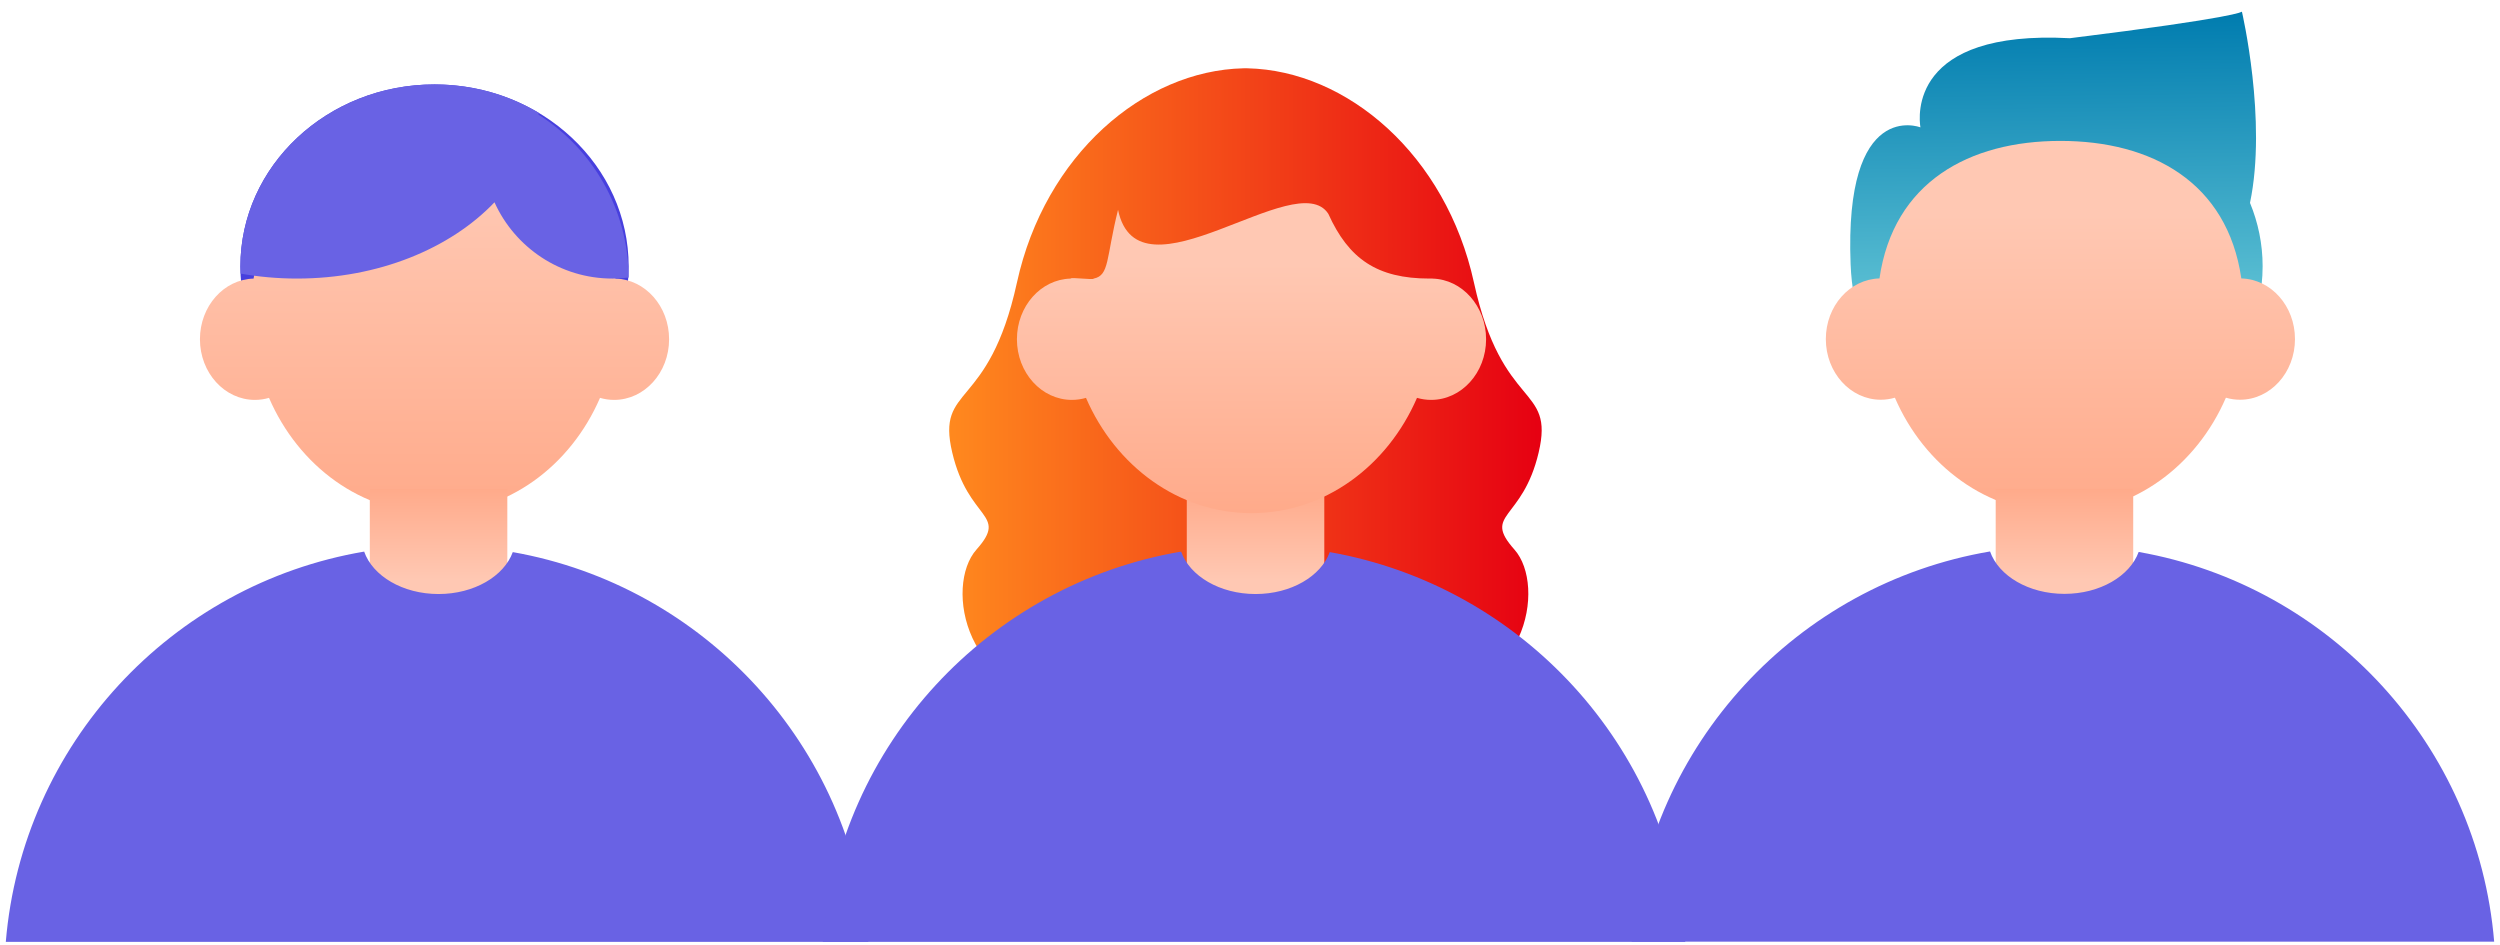
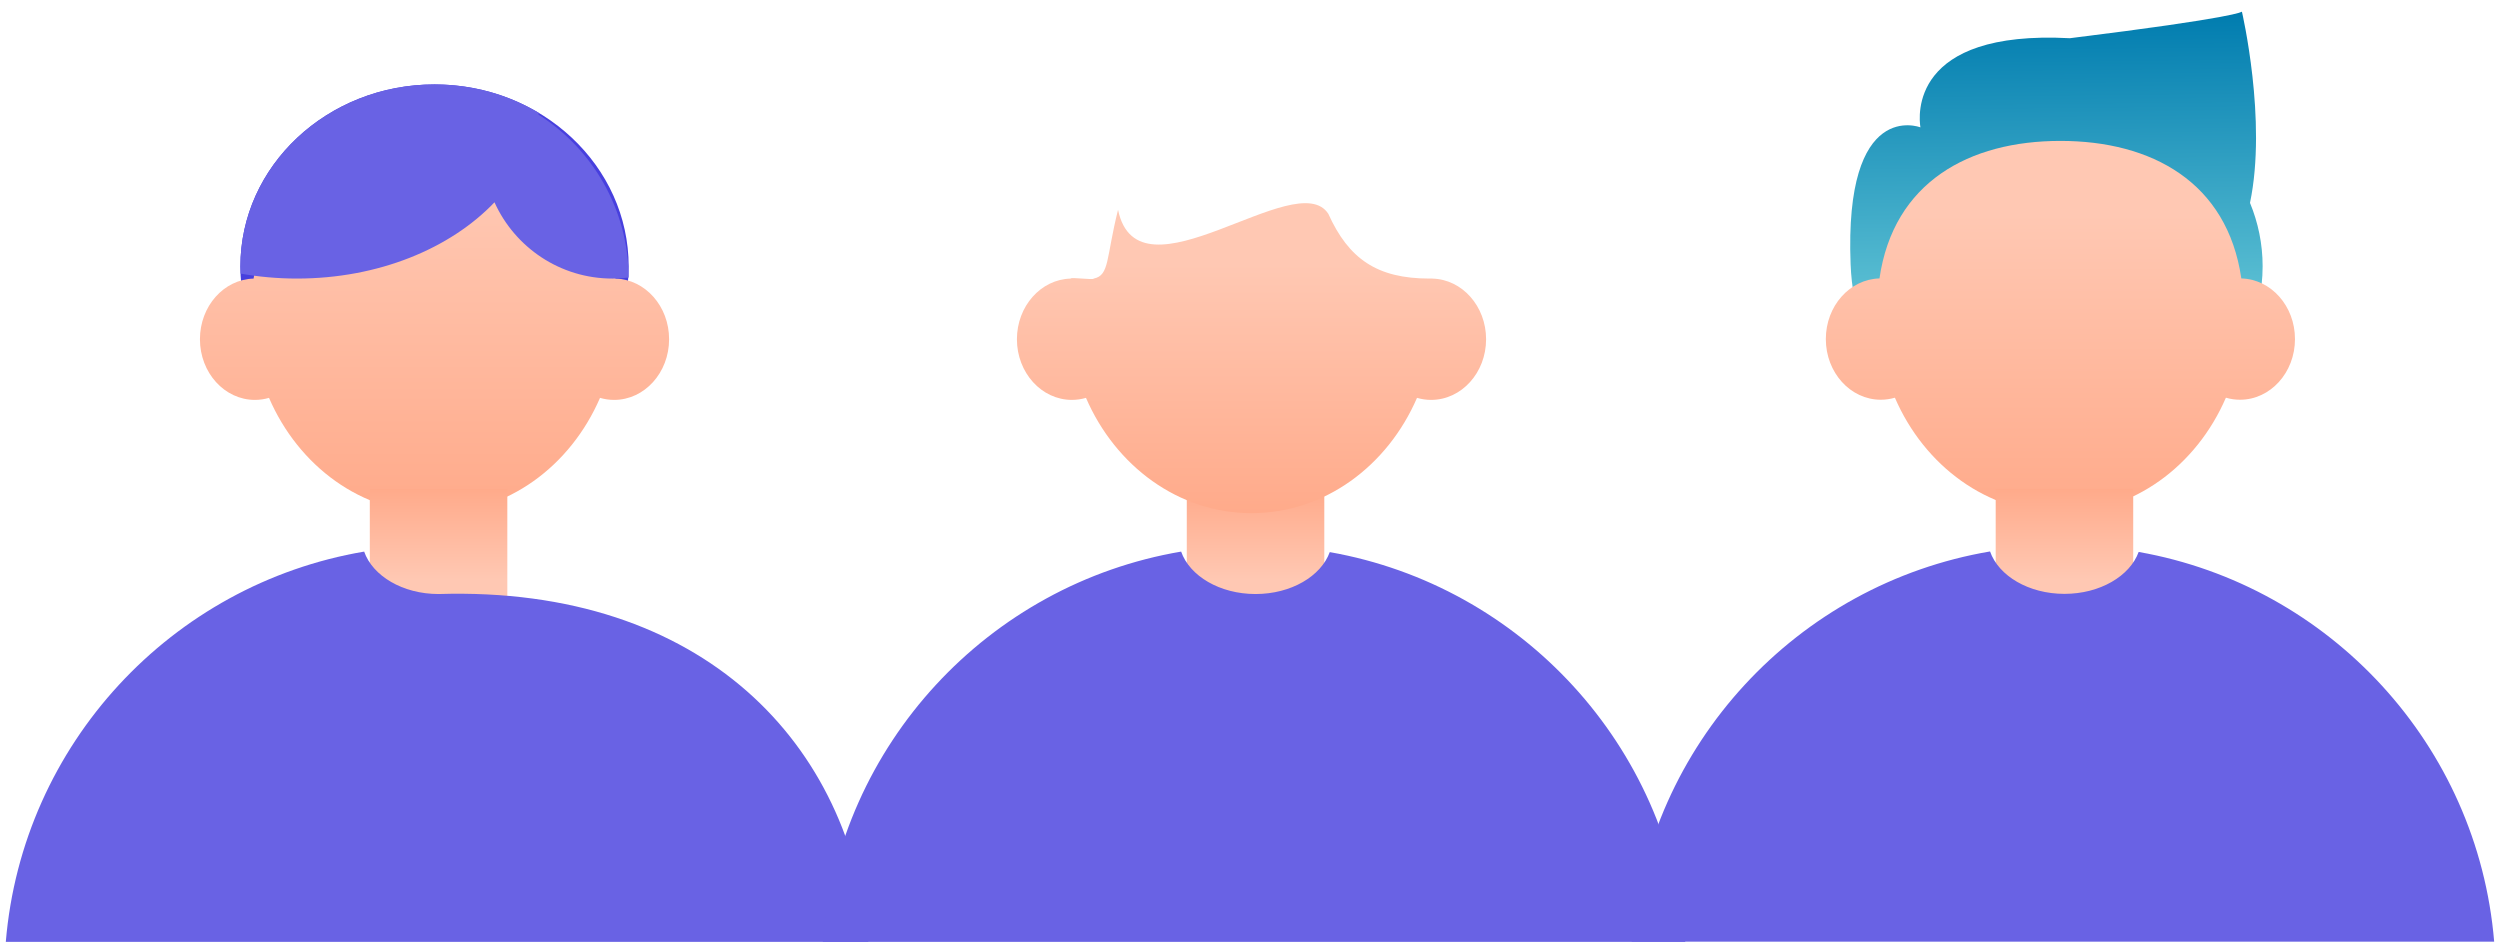
<svg xmlns="http://www.w3.org/2000/svg" width="172" height="65" viewBox="0 0 172 65" fill="none">
  <ellipse cx="29.895" cy="18.33" rx="13.357" ry="12.522" fill="#473FDE" />
  <path d="M29.895 7.478C36.172 7.478 41.378 12.54 42.343 19.167C44.39 19.221 46.034 21.067 46.034 23.339C46.034 25.644 44.34 27.513 42.252 27.513C41.916 27.513 41.591 27.464 41.281 27.373C39.254 32.063 34.918 35.304 29.895 35.304C24.872 35.304 20.535 32.063 18.508 27.373C18.199 27.464 17.874 27.513 17.538 27.513C15.449 27.513 13.756 25.644 13.756 23.339C13.756 21.067 15.4 19.221 17.447 19.167C18.412 12.54 23.617 7.478 29.895 7.478Z" fill="url(#paint0_linear_2799_3582)" />
  <rect x="34.904" y="41.426" width="9.461" height="7.791" transform="rotate(-180 34.904 41.426)" fill="url(#paint1_linear_2799_3582)" />
  <path d="M29.895 5.808C32.532 5.808 34.991 6.525 37.062 7.762C37.057 7.803 37.051 7.844 37.045 7.885C40.757 10.243 43.226 14.379 43.251 19.096C42.886 19.142 42.516 19.166 42.139 19.166C38.526 19.166 35.417 17.011 34.021 13.918C30.993 17.094 26.037 19.165 20.434 19.165C19.097 19.165 17.796 19.046 16.549 18.823C16.543 18.659 16.539 18.495 16.539 18.33C16.539 11.414 22.519 5.808 29.895 5.808Z" fill="#6962E4" />
-   <path d="M25.054 37.95C25.642 39.629 27.711 40.869 30.173 40.869C32.618 40.869 34.675 39.646 35.279 37.985C48.436 40.307 58.611 51.268 59.739 64.8H0.399C1.532 51.201 11.803 40.198 25.054 37.95Z" fill="#6962E4" />
-   <path d="M85.826 4.699C92.688 4.852 99.486 10.658 101.408 19.443C103.356 28.348 106.973 26.4 105.86 31.13C104.747 35.861 101.965 35.304 104.191 37.808C106.417 40.313 105.026 48.104 97.234 48.104H74.139C66.347 48.104 64.956 40.313 67.182 37.808C69.408 35.304 66.626 35.861 65.513 31.13C64.4 26.4 68.017 28.348 69.965 19.443C71.886 10.658 78.684 4.852 85.547 4.699V4.695C85.594 4.695 85.64 4.696 85.686 4.697C85.733 4.696 85.779 4.695 85.826 4.695V4.699Z" fill="url(#paint2_linear_2799_3582)" />
+   <path d="M25.054 37.95C25.642 39.629 27.711 40.869 30.173 40.869C48.436 40.307 58.611 51.268 59.739 64.8H0.399C1.532 51.201 11.803 40.198 25.054 37.95Z" fill="#6962E4" />
  <rect x="91.112" y="41.426" width="9.461" height="7.791" transform="rotate(-180 91.112 41.426)" fill="url(#paint3_linear_2799_3582)" />
  <path d="M76.921 14.434C78.313 21.113 89.214 11.331 91.39 14.713C92.786 17.805 94.734 19.165 98.347 19.165C98.415 19.165 98.483 19.164 98.55 19.162C98.55 19.164 98.551 19.165 98.551 19.167C100.598 19.22 102.243 21.067 102.243 23.339C102.243 25.644 100.549 27.512 98.46 27.513C98.125 27.513 97.799 27.463 97.49 27.373C95.463 32.063 91.127 35.304 86.104 35.305C81.081 35.305 76.743 32.063 74.716 27.373C74.407 27.463 74.083 27.512 73.748 27.513C71.659 27.513 69.964 25.644 69.964 23.339C69.965 21.068 71.609 19.221 73.655 19.167C73.675 19.051 75.232 19.281 75.251 19.165C76.344 18.939 76.087 17.774 76.921 14.434Z" fill="url(#paint4_linear_2799_3582)" />
  <path d="M81.262 37.95C81.85 39.629 83.92 40.869 86.382 40.869C88.827 40.869 90.883 39.646 91.488 37.985C104.644 40.307 114.82 51.268 115.947 64.8H56.608C57.74 51.201 68.011 40.198 81.262 37.95Z" fill="#6962E4" />
  <path d="M154.243 0.8C154.243 0.8 155.99 8.279 154.8 13.958C155.361 15.316 155.669 16.786 155.669 18.32C155.669 25.236 149.439 30.842 141.756 30.842C139.116 30.842 136.648 30.18 134.545 29.031C131.317 27.639 127.576 24.636 127.322 18.186C126.873 6.752 132.082 8.747 132.119 8.761H132.125C132.007 8.031 131.376 2.042 142.408 2.629C154.024 1.191 154.24 0.806 154.243 0.8Z" fill="url(#paint5_linear_2799_3582)" />
  <path d="M141.756 9.694C148.033 9.694 153.239 12.529 154.203 19.156C156.25 19.209 157.895 21.056 157.895 23.328C157.895 25.633 156.201 27.502 154.112 27.502C153.777 27.502 153.452 27.453 153.142 27.362C151.115 32.052 146.779 35.293 141.756 35.293C136.733 35.293 132.396 32.052 130.369 27.362C130.06 27.452 129.735 27.502 129.399 27.502C127.31 27.502 125.617 25.633 125.617 23.328C125.617 21.056 127.261 19.21 129.308 19.156C130.272 12.529 135.478 9.694 141.756 9.694Z" fill="url(#paint6_linear_2799_3582)" />
  <rect x="146.765" y="41.426" width="9.461" height="7.791" transform="rotate(-180 146.765 41.426)" fill="url(#paint7_linear_2799_3582)" />
  <path d="M136.915 37.94C137.503 39.618 139.572 40.858 142.034 40.858C144.479 40.858 146.536 39.635 147.14 37.974C160.297 40.296 170.472 51.257 171.599 64.789H112.26C113.393 51.19 123.664 40.187 136.915 37.94Z" fill="#6962E4" />
  <defs>
    <linearGradient id="paint0_linear_2799_3582" x1="29.895" y1="7.478" x2="29.895" y2="35.304" gradientUnits="userSpaceOnUse">
      <stop offset="0.197" stop-color="#FFC8B3" />
      <stop offset="1" stop-color="#FFAA8A" />
    </linearGradient>
    <linearGradient id="paint1_linear_2799_3582" x1="39.634" y1="41.426" x2="39.634" y2="49.217" gradientUnits="userSpaceOnUse">
      <stop offset="0.197" stop-color="#FFC8B3" />
      <stop offset="1" stop-color="#FFAA8A" />
    </linearGradient>
    <linearGradient id="paint2_linear_2799_3582" x1="65.304" y1="26.4" x2="106.069" y2="26.4" gradientUnits="userSpaceOnUse">
      <stop stop-color="#FF891E" />
      <stop offset="1" stop-color="#E60012" />
    </linearGradient>
    <linearGradient id="paint3_linear_2799_3582" x1="95.843" y1="41.426" x2="95.843" y2="49.217" gradientUnits="userSpaceOnUse">
      <stop offset="0.197" stop-color="#FFC8B3" />
      <stop offset="1" stop-color="#FFAA8A" />
    </linearGradient>
    <linearGradient id="paint4_linear_2799_3582" x1="86.103" y1="13.979" x2="86.103" y2="35.305" gradientUnits="userSpaceOnUse">
      <stop offset="0.197" stop-color="#FFC8B3" />
      <stop offset="1" stop-color="#FFAA8A" />
    </linearGradient>
    <linearGradient id="paint5_linear_2799_3582" x1="141.242" y1="30.205" x2="140.948" y2="0.933" gradientUnits="userSpaceOnUse">
      <stop stop-color="#89E1E5" />
      <stop offset="1" stop-color="#007CAF" />
    </linearGradient>
    <linearGradient id="paint6_linear_2799_3582" x1="141.756" y1="9.694" x2="141.756" y2="35.293" gradientUnits="userSpaceOnUse">
      <stop offset="0.197" stop-color="#FFC8B3" />
      <stop offset="1" stop-color="#FFAA8A" />
    </linearGradient>
    <linearGradient id="paint7_linear_2799_3582" x1="151.495" y1="41.426" x2="151.495" y2="49.217" gradientUnits="userSpaceOnUse">
      <stop offset="0.197" stop-color="#FFC8B3" />
      <stop offset="1" stop-color="#FFAA8A" />
    </linearGradient>
  </defs>
</svg>